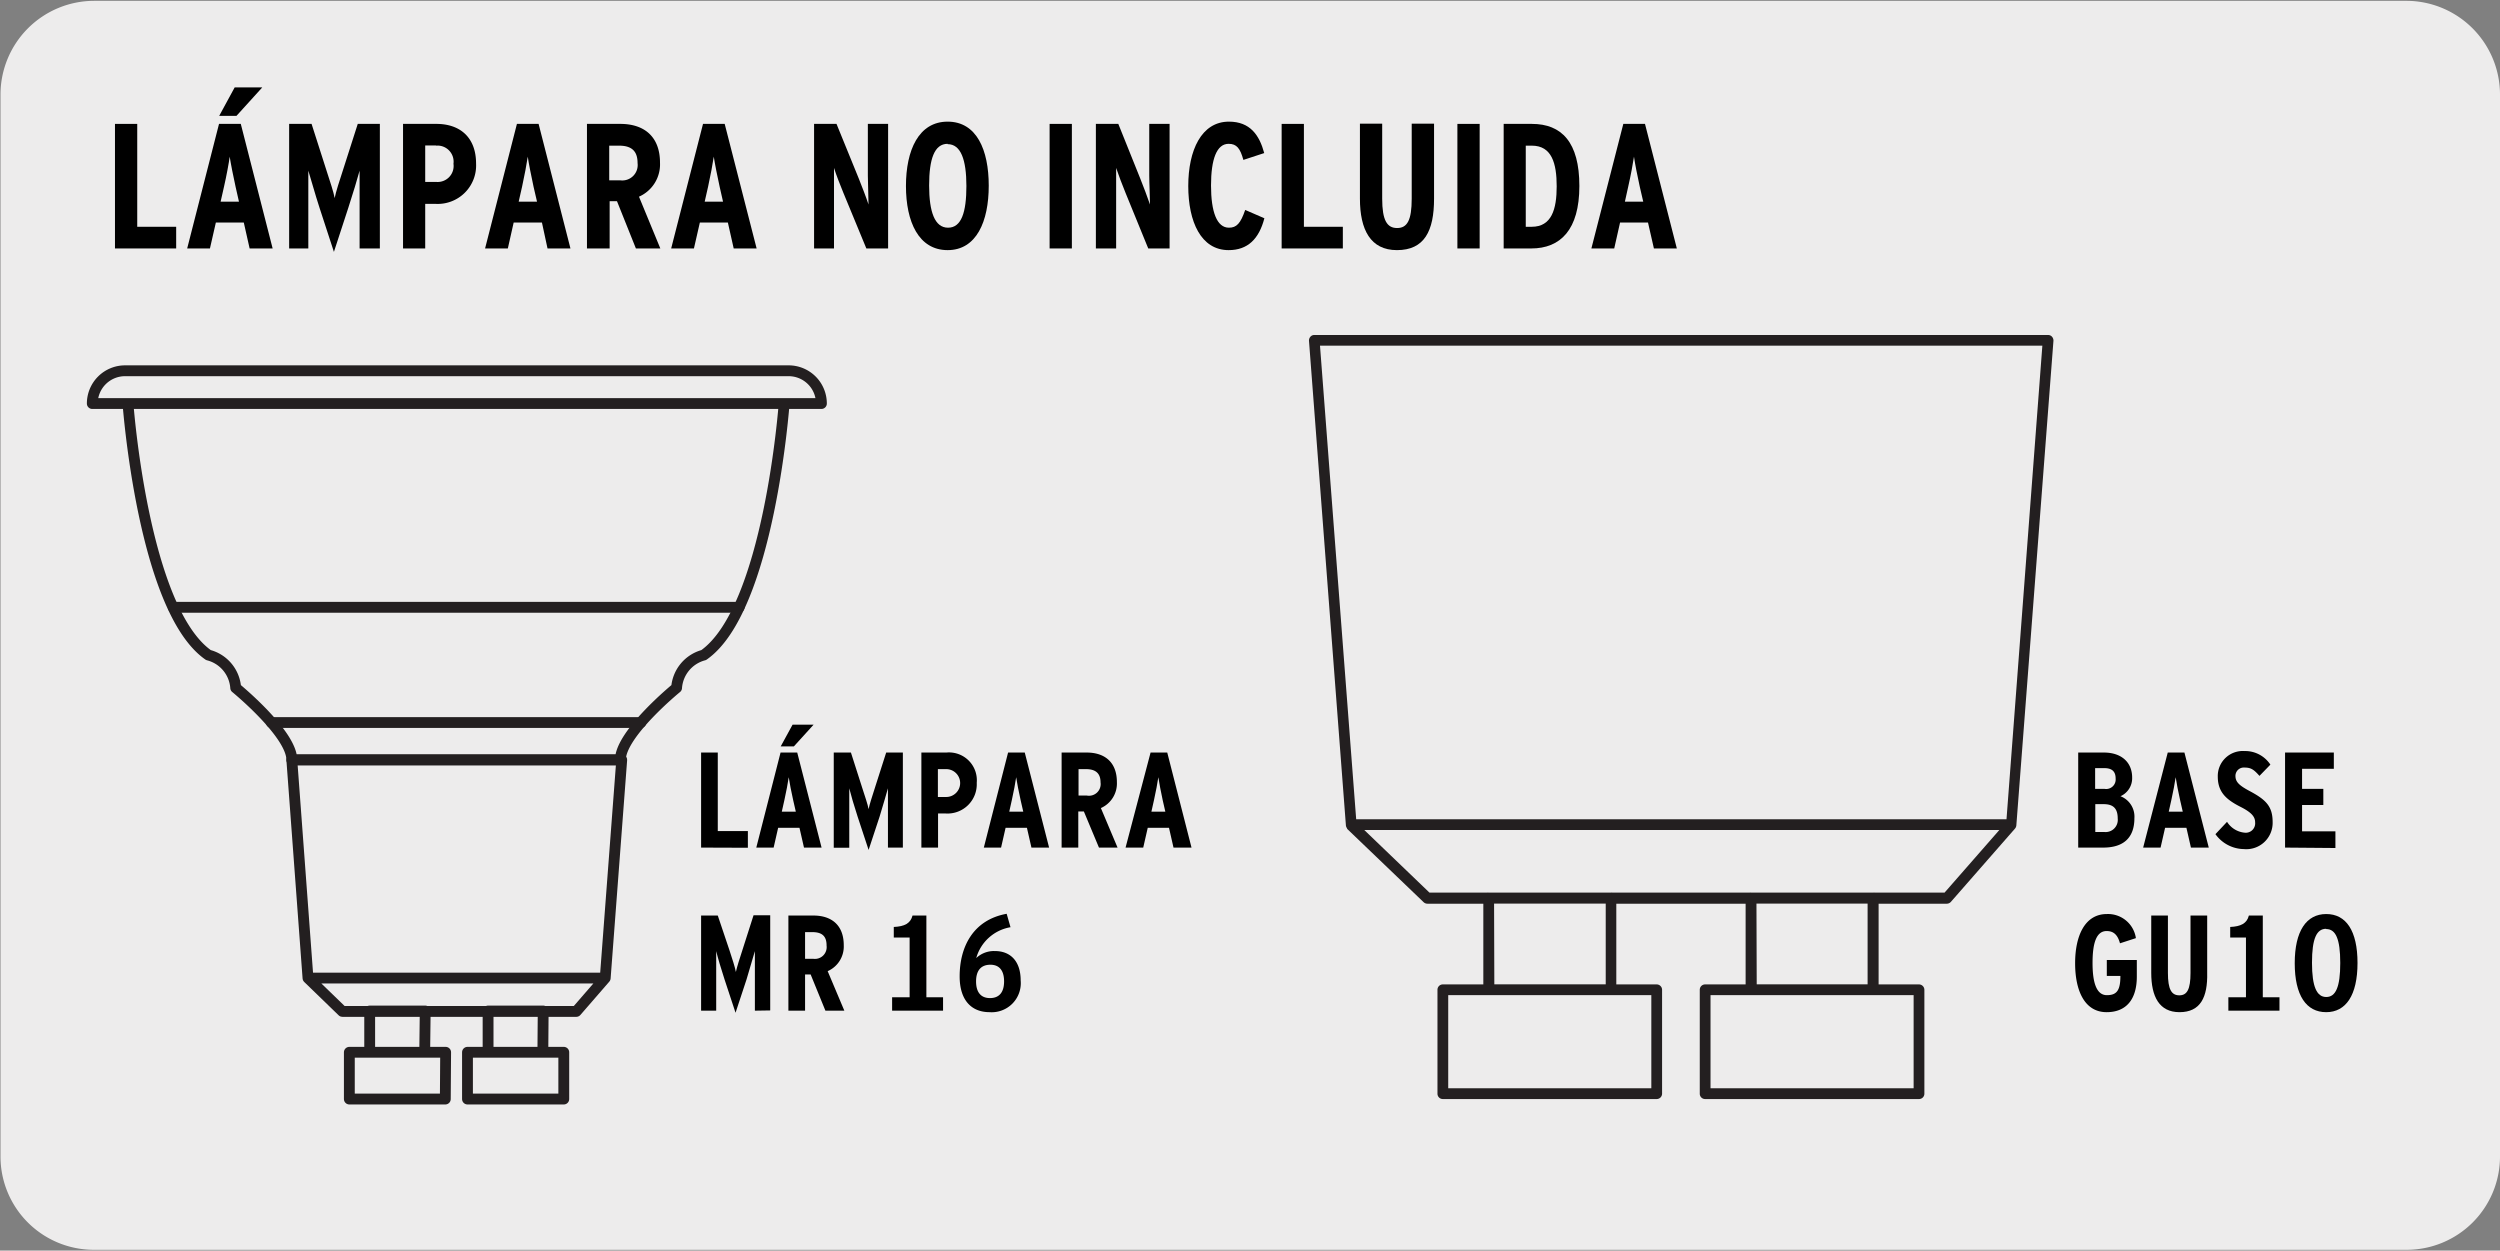
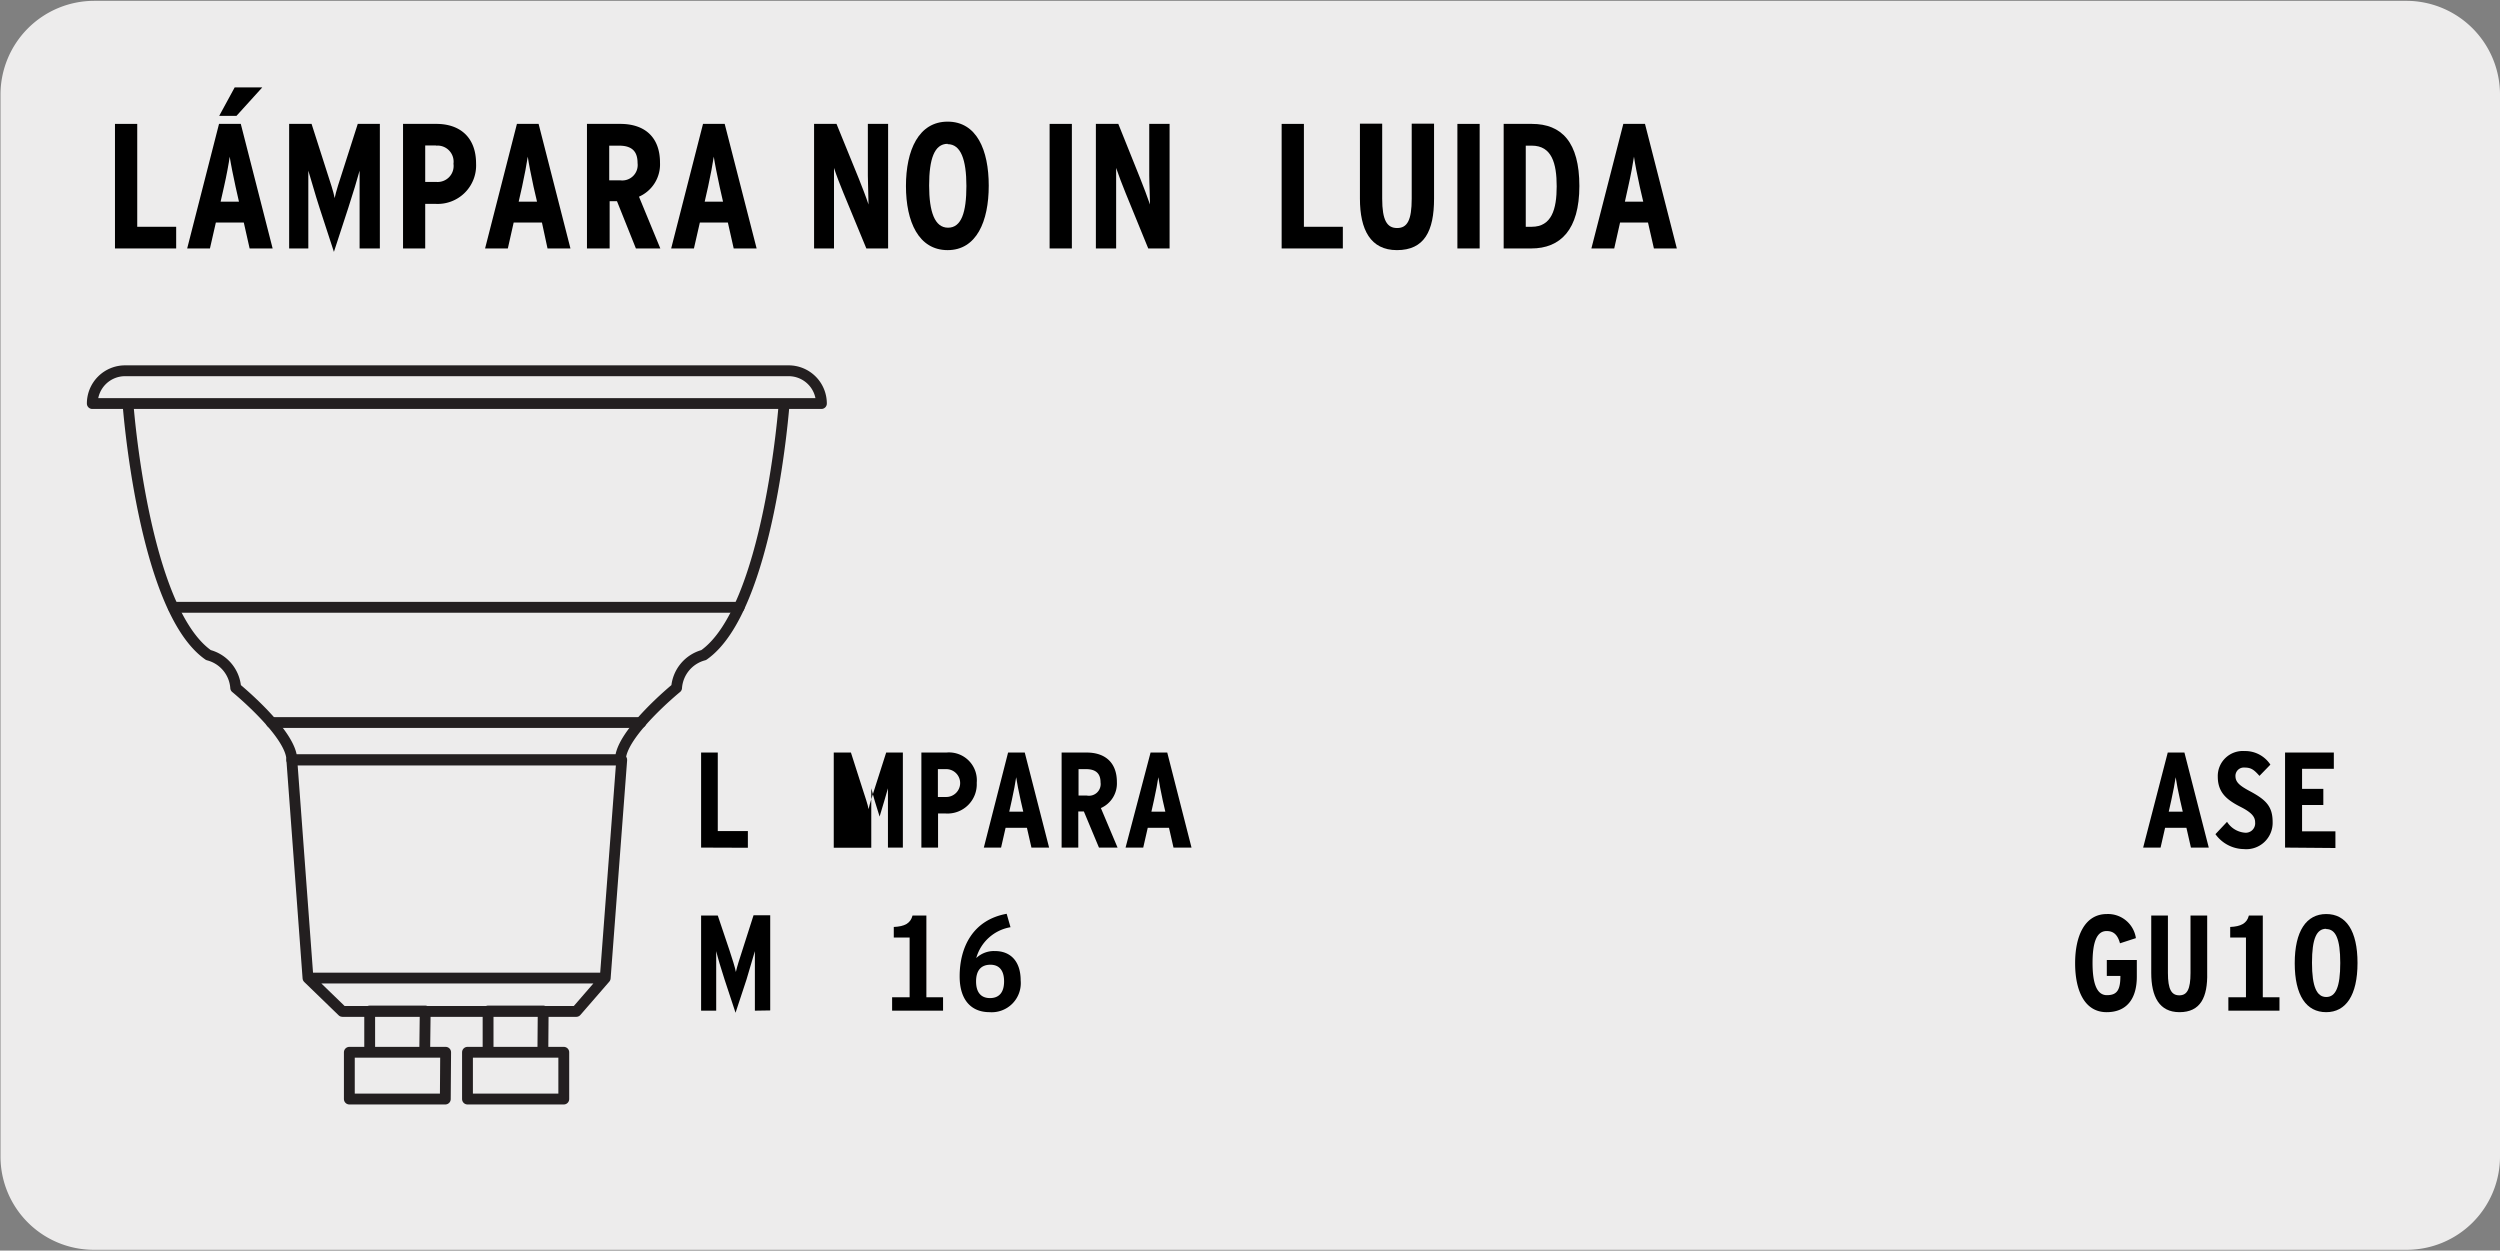
<svg xmlns="http://www.w3.org/2000/svg" id="Capa_1" data-name="Capa 1" viewBox="0 0 299.85 150">
  <rect x="0" y="0" width="299.85" height="150" fill="#808080" stroke="none" />
  <defs>
    <style>.cls-1{fill:#edecec;}.cls-2{fill:#231f20;}.cls-3{fill:none;stroke:#231f20;stroke-linecap:round;stroke-linejoin:round;stroke-width:1.3px;}</style>
  </defs>
  <g id="Capa_1-2" data-name="Capa 1">
    <g id="Capa_2" data-name="Capa 2">
      <path class="cls-1" d="M11.31.1H288.56a11.25,11.25,0,0,1,11.29,11.21h0v127.4a11.19,11.19,0,0,1-11.19,11.19H11.25A11.19,11.19,0,0,1,.06,138.71h0V11.34A11.25,11.25,0,0,1,11.31.1Z" />
    </g>
  </g>
  <g id="Capa_2-2" data-name="Capa 2-2">
    <g id="_37" data-name=" 37">
-       <path class="cls-2" d="M230.16,131.82H204.51a.64.64,0,0,1-.64-.64h0V118.71a.64.64,0,0,1,.64-.64h4.86v-9.68H193.86v9.68h4.84a.65.65,0,0,1,.65.64v12.46a.65.65,0,0,1-.65.65H173.05a.64.64,0,0,1-.64-.64h0V118.71a.64.64,0,0,1,.64-.64h4.86v-9.68H171.2a.67.67,0,0,1-.45-.18l-9.18-8.8v-.06h0a.71.71,0,0,1-.14-.32h0L157,40.88a.69.69,0,0,1,.17-.49.6.6,0,0,1,.48-.21h88a.61.61,0,0,1,.47.21.69.69,0,0,1,.17.49L241.84,99a.68.68,0,0,1-.16.38l-7.7,8.8a.67.67,0,0,1-.48.21h-8.18v9.68h4.84a.65.65,0,0,1,.65.65v12.46a.64.64,0,0,1-.64.64Zm-25-1.29h24.36V119.36H205.16Zm-31.46,0h24.36V119.36H173.7Zm37-12.47H224v-9.68H210.67Zm-31.47,0h13.36v-9.68H179.2Zm45.66-11h8.34l6.57-7.51H163.63l7.82,7.51h6.92a.54.54,0,0,1,.18,0h14.67a.54.54,0,0,1,.18,0h16.44a.54.54,0,0,1,.18,0h14.66a.57.57,0,0,1,.18,0Zm-62.23-8.8h78l4.3-56.8H158.32Z" />
-     </g>
+       </g>
    <g id="_37-2" data-name=" 37-2">
      <path class="cls-1" d="M94.05,48.39S92.26,73.07,84.4,78.57a4.38,4.38,0,0,0-3.25,3.93s-6.74,5.5-6.74,8.64H35c0-3.14-6.73-8.64-6.73-8.64A4.37,4.37,0,0,0,25,78.57c-7.86-5.5-9.65-30.18-9.65-30.18" />
      <path class="cls-3" d="M94.05,48.39S92.26,73.07,84.4,78.57a4.38,4.38,0,0,0-3.25,3.93s-6.74,5.5-6.74,8.64H35c0-3.14-6.73-8.64-6.73-8.64A4.37,4.37,0,0,0,25,78.57c-7.86-5.5-9.65-30.18-9.65-30.18" />
      <line class="cls-3" x1="20.78" y1="72.84" x2="88.65" y2="72.84" />
      <line class="cls-3" x1="32.55" y1="86.66" x2="76.87" y2="86.66" />
      <path class="cls-1" d="M94.59,44.47H15a3.93,3.93,0,0,0-3.93,3.93H98.52a3.93,3.93,0,0,0-3.93-3.93h0" />
      <path class="cls-3" d="M94.59,44.47H15a3.93,3.93,0,0,0-3.93,3.93H98.52a3.93,3.93,0,0,0-3.93-3.93Z" />
      <path class="cls-3" d="M72.59,117.31H36.94L35,91.14H74.57Zm-35.65,0H72.59l-3.47,4H41.07Zm14,8.9h-6.6v-4.95H51Zm14.17,0H58.54v-4.95h6.61Zm-11.7,5.61H41.9v-5.61H53.45Zm14.17,0H56.07v-5.61H67.62v5.61Z" />
    </g>
  </g>
  <path d="M13.79,29.8V14.86h2.67V27.2h4.67v2.6Z" />
  <path d="M29.94,29.8l-.7-3.11H25.89l-.71,3.11H22.45l3.82-14.94h2.61L32.7,29.8ZM28.36,13.9H26.29l1.86-3.42h3.31Zm-.1,8.52c-.26-1.16-.6-2.88-.71-3.63-.1.77-.4,2.37-.68,3.59l-.41,1.81h2.2Z" />
  <path d="M43.13,29.8V25c0-1.77,0-3.42,0-4.53-.3,1.07-.79,2.74-1.35,4.44l-1.73,5.3-1.73-5.3c-.55-1.68-1-3.37-1.34-4.44,0,1.11,0,2.76,0,4.53V29.8H34.68V14.86h2.69l1.77,5.53c.45,1.39.88,2.67,1,3.37.14-.74.57-2.05,1-3.37l1.77-5.53h2.65V29.8Z" />
  <path d="M52.2,24.45H51V29.8H48.34V14.86h4c2.84,0,4.76,1.62,4.76,4.76A4.61,4.61,0,0,1,52.2,24.45Zm.09-7H51v4.37h1.32a1.92,1.92,0,0,0,2.07-2.18A1.93,1.93,0,0,0,52.29,17.47Z" />
  <path d="M65.67,29.8,65,26.69H61.61l-.7,3.11H58.18L62,14.86h2.6L68.42,29.8ZM64,22.42c-.25-1.16-.6-2.88-.7-3.63-.11.77-.41,2.37-.68,3.59l-.41,1.81h2.2Z" />
  <path d="M76.27,29.8,74,24.13h-.88V29.8H70.4V14.86h4c2.9,0,4.76,1.56,4.76,4.65a4.23,4.23,0,0,1-2.52,4.08l2.56,6.21Zm-2-12.33H73.07v4.16H74.4a1.85,1.85,0,0,0,2.07-2.07C76.47,18.21,75.85,17.47,74.25,17.47Z" />
  <path d="M88,29.8l-.7-3.11H83.94l-.71,3.11H80.5l3.82-14.94h2.6L90.75,29.8Zm-1.68-7.38c-.26-1.16-.6-2.88-.71-3.63-.11.77-.41,2.37-.68,3.59l-.41,1.81h2.2Z" />
  <path d="M103.91,29.8l-2.75-6.66c-.39-.94-.86-2.15-1.13-3,0,.92,0,2.46,0,3.4V29.8H97.64V14.86h2.69L103,21.41c.36.9.9,2.29,1.17,3.12,0-.92-.08-2.54-.08-3.48V14.86h2.43V29.8Z" />
  <path d="M113.66,30c-3.48,0-5-3.4-5-7.69s1.52-7.72,5-7.72,4.93,3.39,4.93,7.68S117.12,30,113.66,30Zm0-12.75c-1.6,0-2.22,1.84-2.22,5s.67,5.06,2.27,5.06,2.2-1.84,2.2-5S115.24,17.29,113.66,17.29Z" />
  <path d="M125.89,29.8V14.86h2.67V29.8Z" />
  <path d="M137.72,29.8,135,23.14c-.38-.94-.85-2.15-1.13-3,0,.92,0,2.46,0,3.4V29.8h-2.43V14.86h2.69l2.63,6.55c.36.9.89,2.29,1.17,3.12,0-.92-.09-2.54-.09-3.48V14.86h2.44V29.8Z" />
-   <path d="M147.36,30c-3.31,0-4.84-3.4-4.84-7.69s1.58-7.72,4.88-7.72c2.54,0,3.65,1.62,4.23,3.77l-2.5.82c-.38-1.37-.79-1.93-1.77-1.93-1.43,0-2.11,1.84-2.11,5s.7,5.06,2.15,5.06c.92,0,1.39-.51,1.95-2.13l2.3,1C151,28.67,149.65,30,147.36,30Z" />
  <path d="M153.72,29.8V14.86h2.67V27.2h4.67v2.6Z" />
  <path d="M167.55,30c-3.18,0-4.44-2.46-4.44-6.17v-9h2.67v9c0,2.58.57,3.52,1.79,3.52s1.75-.94,1.75-3.52v-9H172v9C172,27.71,170.84,30,167.55,30Z" />
  <path d="M174.8,29.8V14.86h2.67V29.8Z" />
  <path d="M183.66,29.8h-3.31V14.86h3.38c3.58,0,5.7,2.2,5.7,7.45S187.16,29.8,183.66,29.8Zm.07-12.33H183V27.2h.71c2.39,0,3-2.09,3-4.85S186.12,17.47,183.73,17.47Z" />
  <path d="M198.37,29.8l-.71-3.11h-3.35l-.7,3.11h-2.74l3.83-14.94h2.6l3.82,14.94Zm-1.69-7.38c-.26-1.16-.6-2.88-.7-3.63-.11.77-.41,2.37-.69,3.59l-.4,1.81h2.2Z" />
  <path d="M84.09,101.66V90.26h2v9.42H89.7v2Z" />
-   <path d="M96.43,101.66l-.54-2.37H93.33l-.54,2.37H90.71l2.91-11.4h2l2.92,11.4ZM95.22,89.52H93.64l1.42-2.6h2.52ZM95.14,96c-.2-.88-.46-2.2-.54-2.78-.08.59-.31,1.81-.52,2.74l-.31,1.39h1.68Z" />
-   <path d="M106.5,101.66V98c0-1.35,0-2.61,0-3.45-.23.81-.6,2.08-1,3.39l-1.32,4-1.32-4c-.42-1.29-.8-2.58-1-3.39,0,.84,0,2.1,0,3.45v3.68H100V90.26h2.06l1.35,4.22c.34,1.06.67,2,.77,2.57.11-.57.44-1.56.76-2.57l1.35-4.22h2v11.4Z" />
+   <path d="M106.5,101.66V98c0-1.35,0-2.61,0-3.45-.23.81-.6,2.08-1,3.39c-.42-1.29-.8-2.58-1-3.39,0,.84,0,2.1,0,3.45v3.68H100V90.26h2.06l1.35,4.22c.34,1.06.67,2,.77,2.57.11-.57.44-1.56.76-2.57l1.35-4.22h2v11.4Z" />
  <path d="M113.42,97.57h-.91v4.09h-2V90.26h3a3.34,3.34,0,0,1,3.64,3.63A3.51,3.51,0,0,1,113.42,97.57Zm.07-5.32h-1v3.34h1a1.67,1.67,0,0,0,0-3.34Z" />
  <path d="M123.71,101.66l-.54-2.37h-2.56l-.54,2.37H118l2.91-11.4h2l2.92,11.4ZM122.42,96c-.2-.88-.46-2.2-.54-2.78-.08.59-.31,1.81-.52,2.74l-.31,1.39h1.68Z" />
  <path d="M131.81,101.66,130,97.33h-.67v4.33h-2V90.26h3c2.21,0,3.63,1.19,3.63,3.55a3.23,3.23,0,0,1-1.92,3.11l2,4.74Zm-1.55-9.41h-.9v3.17h1A1.4,1.4,0,0,0,132,93.84C132,92.82,131.48,92.25,130.26,92.25Z" />
  <path d="M140.75,101.66l-.54-2.37h-2.55l-.54,2.37H135L138,90.26h2l2.91,11.4ZM139.46,96c-.19-.88-.45-2.2-.53-2.78-.08.59-.31,1.81-.52,2.74l-.31,1.39h1.67Z" />
  <path d="M90.54,121.22v-3.68c0-1.36,0-2.61,0-3.46-.23.82-.61,2.09-1,3.39l-1.32,4-1.32-4c-.42-1.29-.8-2.57-1-3.39,0,.85,0,2.1,0,3.46v3.68H84.09V109.81h2L87.5,114c.34,1.06.66,2,.76,2.58.12-.57.44-1.57.77-2.58l1.35-4.22h2v11.41Z" />
-   <path d="M99,121.22l-1.77-4.34h-.67v4.34h-2V109.81h3c2.22,0,3.64,1.19,3.64,3.56a3.23,3.23,0,0,1-1.93,3.11l2,4.74Zm-1.55-9.42h-.89V115h1a1.41,1.41,0,0,0,1.58-1.58C99.15,112.37,98.68,111.8,97.45,111.8Z" />
  <path d="M107,121.22v-1.61h2.1v-7.16H107.2v-1.27c1.29-.06,2-.42,2.25-1.37h1.66v9.8h2v1.61Z" />
  <path d="M118.69,121.4c-2.14,0-3.59-1.39-3.59-4.3,0-3.51,1.6-6.77,5.64-7.5l.46,1.61a5.16,5.16,0,0,0-4.11,3.7,3.09,3.09,0,0,1,2.25-.84c1.82,0,3.08,1.18,3.08,3.53A3.49,3.49,0,0,1,118.69,121.4Zm.1-5.69c-1.15,0-1.72.72-1.72,2s.56,2,1.67,2,1.69-.7,1.69-2S119.86,115.71,118.79,115.71Z" />
-   <path d="M252.26,101.66h-3V90.26h3.08c2.08,0,3.39,1.15,3.39,3a2.36,2.36,0,0,1-1.4,2.24A2.62,2.62,0,0,1,256,98.13C256,100.47,254.71,101.66,252.26,101.66Zm.13-9.53h-1.1v2.49h1.15a1.14,1.14,0,0,0,1.31-1.23C253.75,92.6,253.39,92.13,252.39,92.13Zm-.08,4.32h-1v3.34h1.09A1.46,1.46,0,0,0,254,98.18C254,97,253.5,96.45,252.31,96.45Z" />
  <path d="M262.78,101.66l-.54-2.37h-2.56l-.54,2.37h-2.09L260,90.26h2l2.92,11.4ZM261.49,96c-.2-.88-.46-2.2-.54-2.78-.08.59-.31,1.81-.52,2.74l-.31,1.39h1.68Z" />
  <path d="M269.13,101.84a4.27,4.27,0,0,1-3.41-1.79l1.39-1.48a2.81,2.81,0,0,0,2.1,1.3,1.13,1.13,0,0,0,1.27-1.24c0-.65-.4-1.17-1.74-1.85C267,95.9,266,95,266,93.14a3,3,0,0,1,3.19-3.06,3.62,3.62,0,0,1,3.12,1.63L271,93.06c-.67-.75-1-1-1.81-1a1,1,0,0,0-1.07,1c0,.69.39,1.11,1.63,1.78,2,1.06,2.83,1.84,2.83,3.76A3.16,3.16,0,0,1,269.13,101.84Z" />
  <path d="M274.07,101.66V90.26h5.85v1.95h-3.81v2.41h2.55v1.93h-2.55v3.16h4v2Z" />
  <path d="M252.67,121.4c-2.65,0-3.78-2.59-3.78-5.87s1.16-5.9,3.81-5.9a3.38,3.38,0,0,1,3.48,2.89l-1.91.62c-.29-1.08-.82-1.47-1.6-1.47-1.22,0-1.69,1.4-1.69,3.83s.5,3.86,1.72,3.86,1.62-.62,1.62-2.31h-1.63v-1.91h3.6v2C256.29,119.83,255.05,121.4,252.67,121.4Z" />
  <path d="M261.41,121.4c-2.43,0-3.39-1.87-3.39-4.71v-6.88h2v6.88c0,2,.44,2.69,1.37,2.69s1.34-.72,1.34-2.69v-6.88h2v6.85C264.8,119.62,263.92,121.4,261.41,121.4Z" />
  <path d="M267.27,121.22v-1.61h2.11v-7.16h-1.89v-1.27c1.28-.06,2-.42,2.24-1.37h1.67v9.8h2v1.61Z" />
  <path d="M279,121.4c-2.38,0-3.77-2-3.77-5.87s1.4-5.9,3.78-5.9,3.75,2,3.75,5.87S281.37,121.4,279,121.4Zm0-10c-1.14,0-1.7,1.15-1.7,4.07s.59,4.11,1.71,4.11,1.68-1.16,1.68-4.08S280.13,111.43,279,111.43Z" />
</svg>